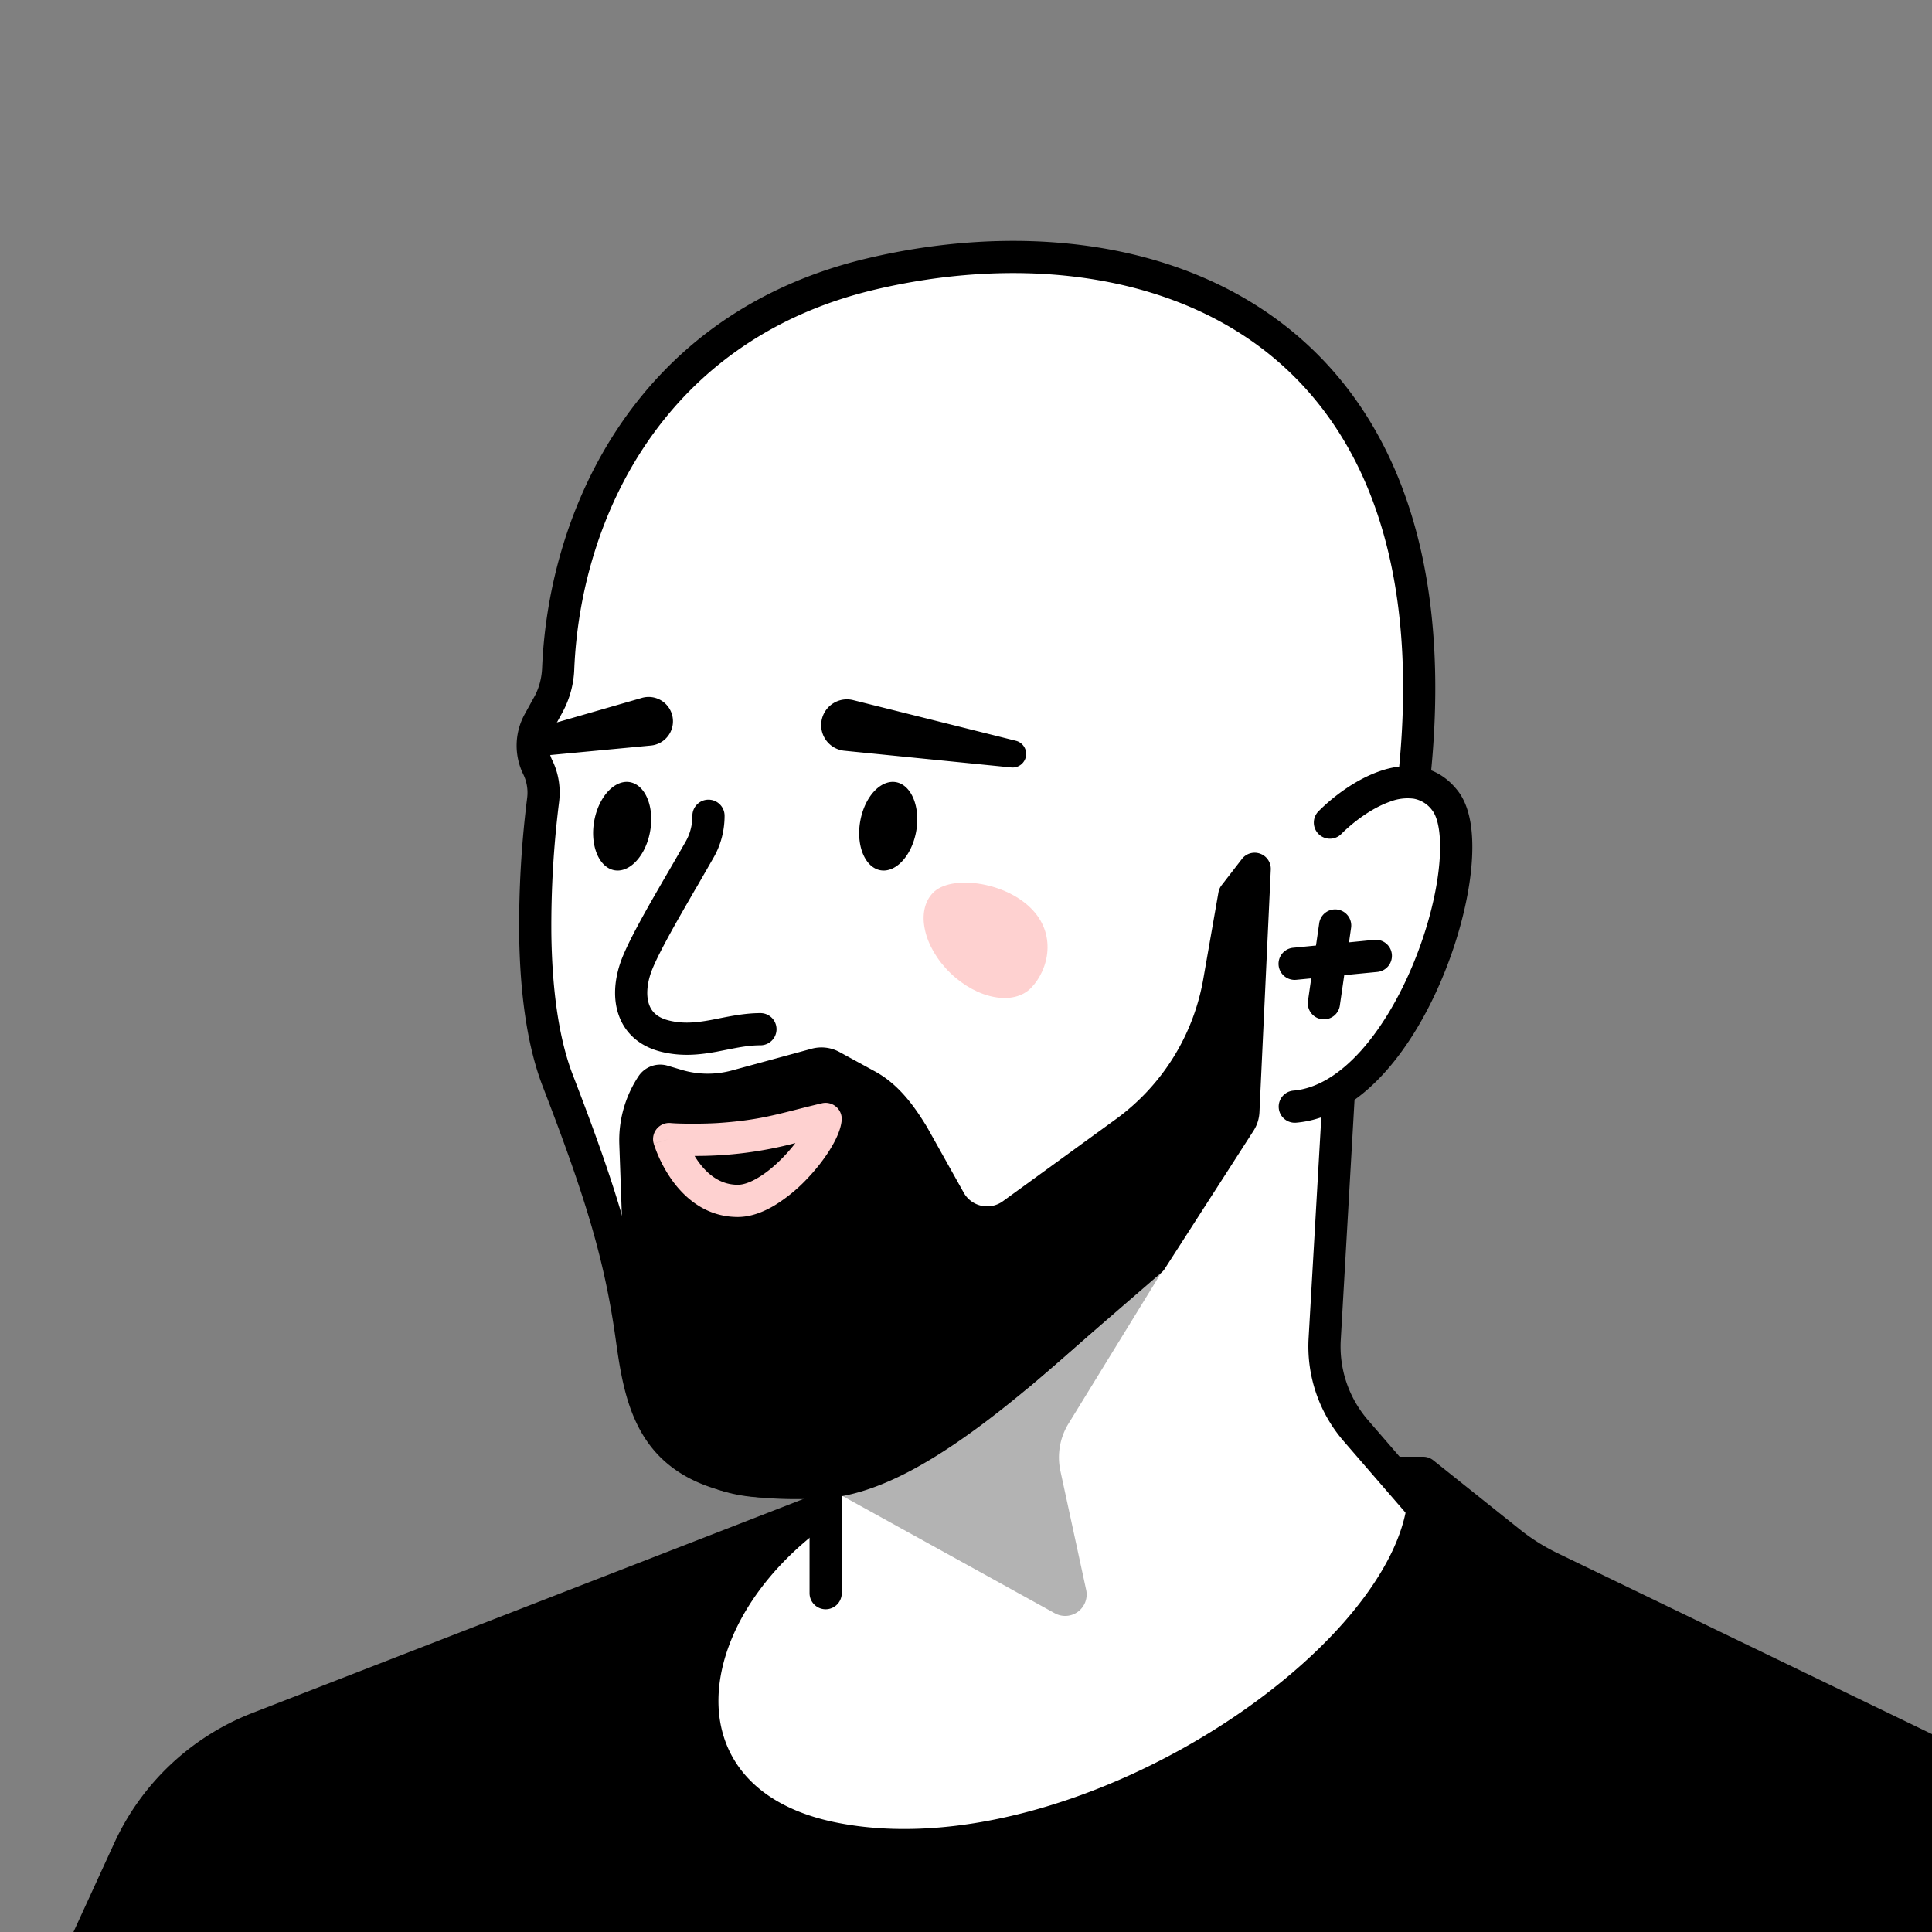
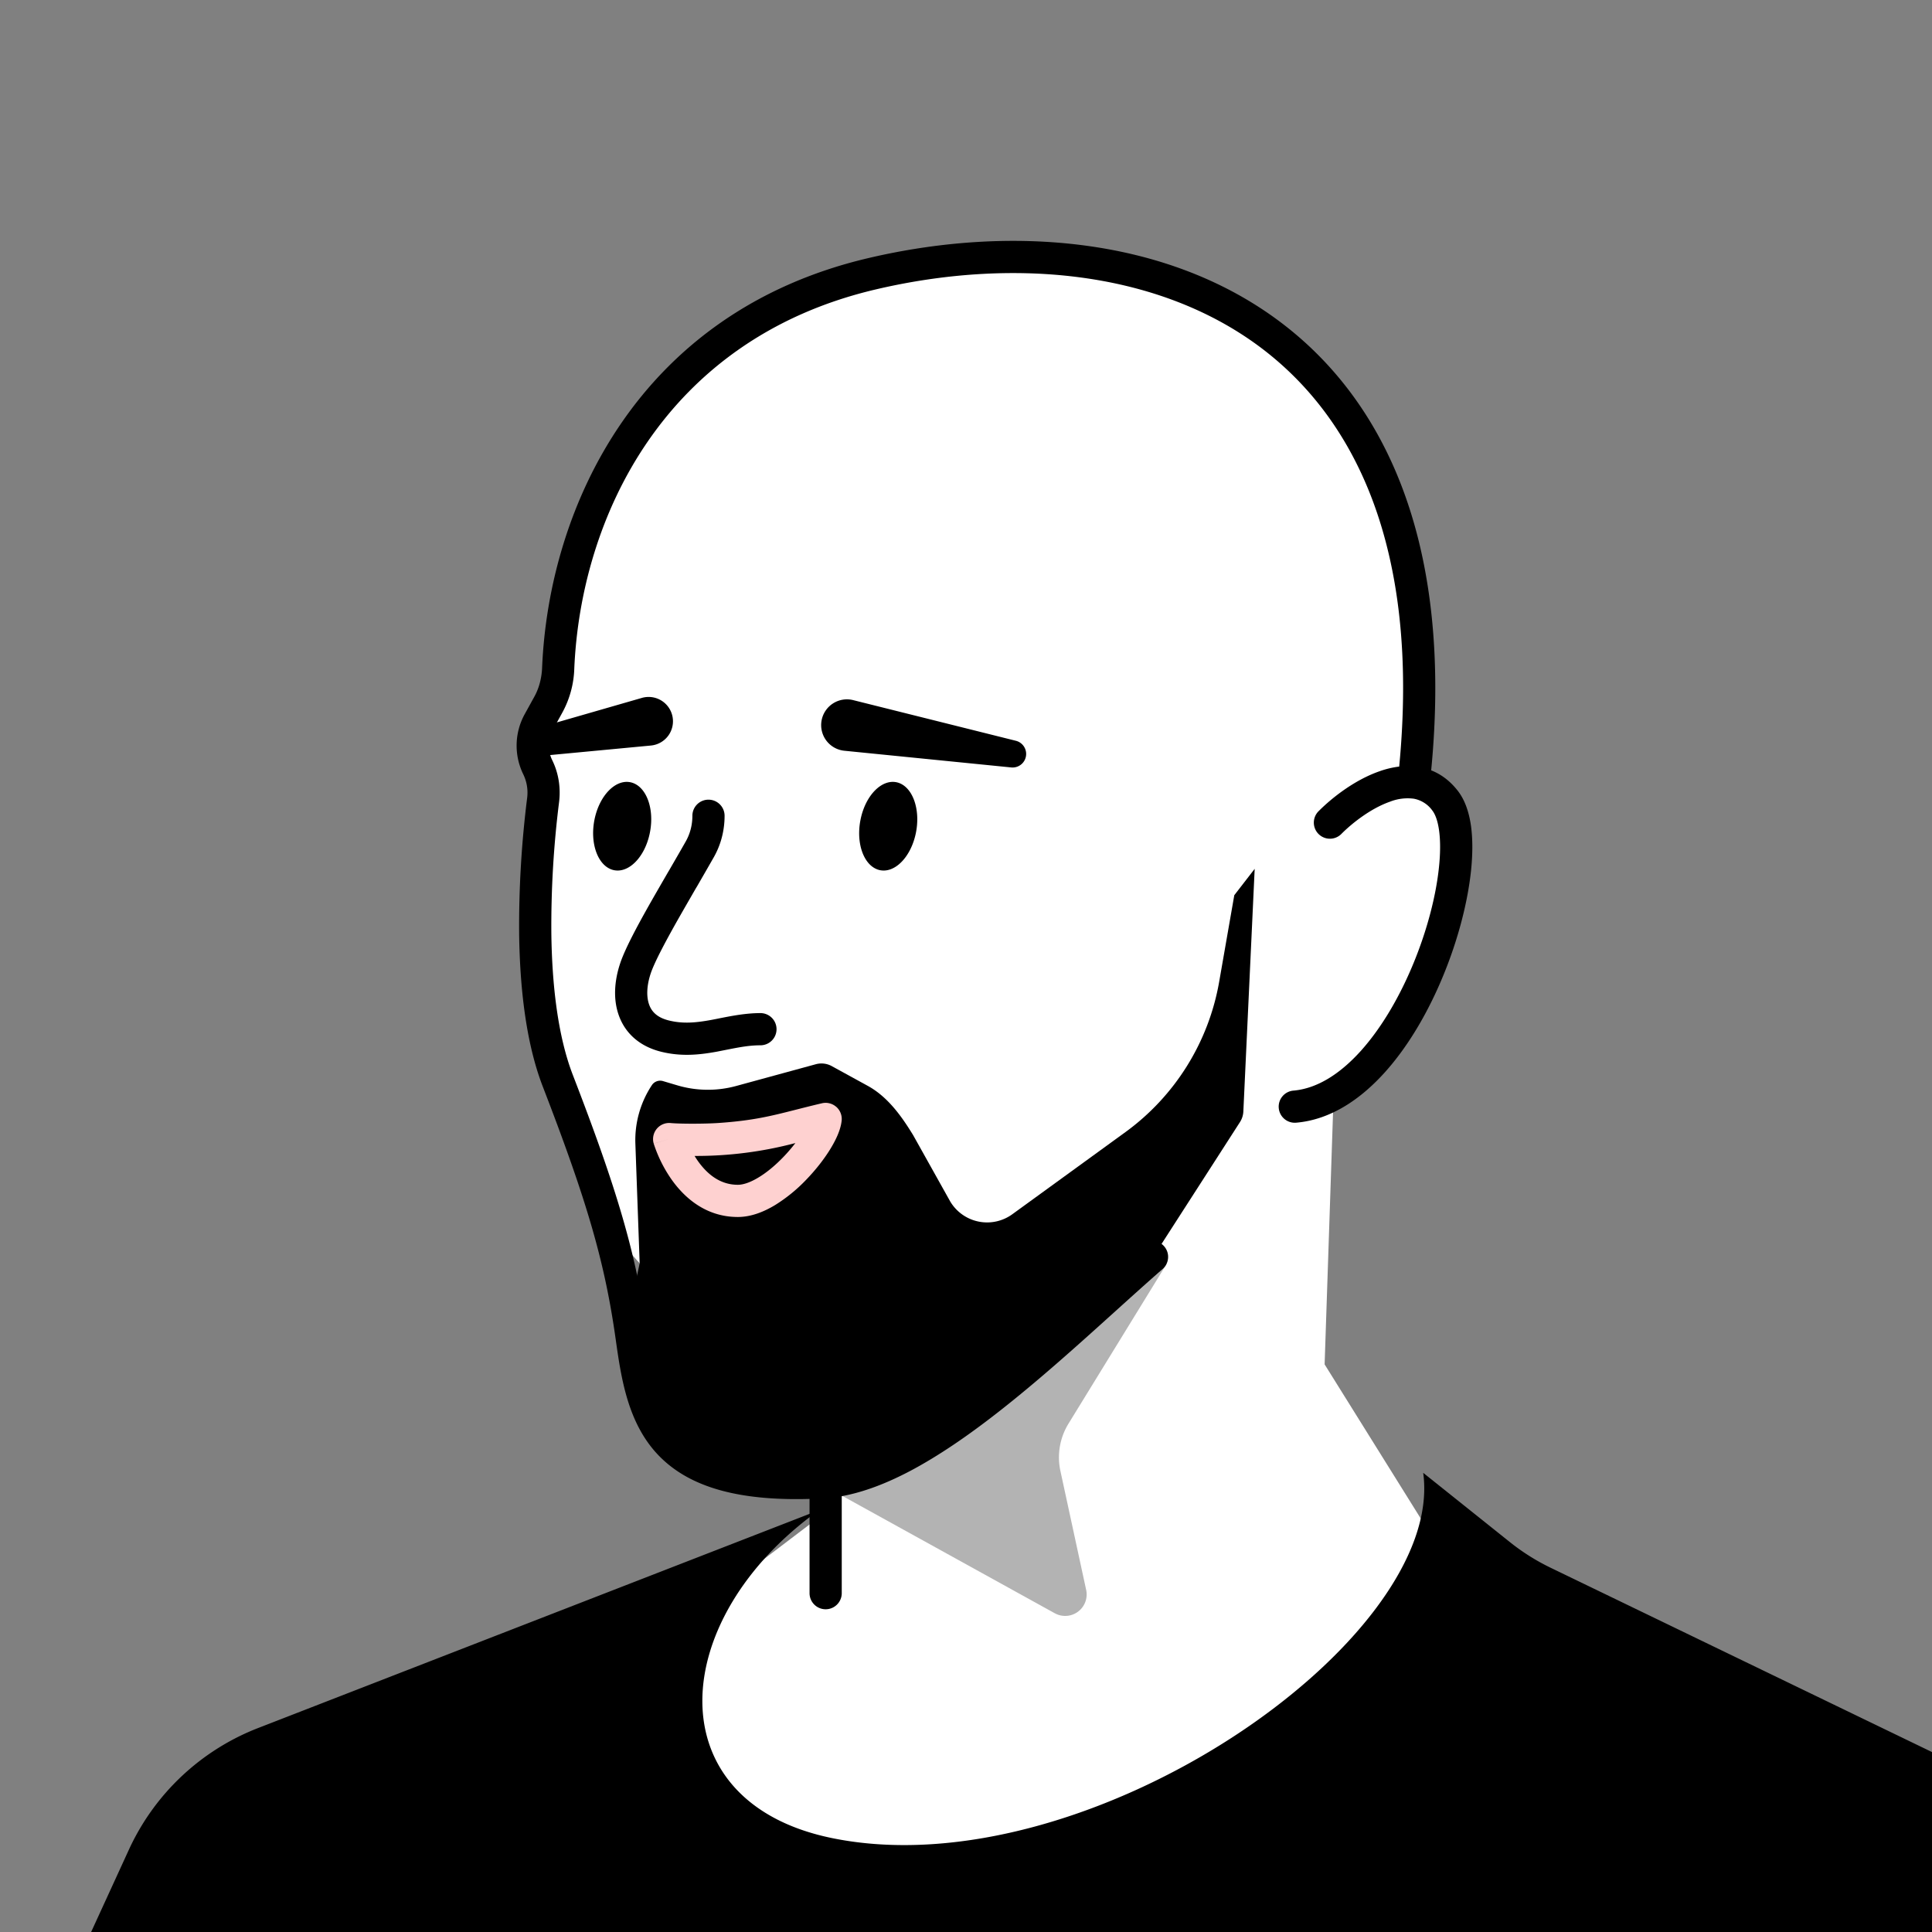
<svg xmlns="http://www.w3.org/2000/svg" width="45" height="45" fill="none">
  <rect width="100%" height="100%" fill="#808080" stroke="none" />
  <g clip-path="url(#a)">
    <path fill="#fff" d="m19.16 35.277-2.698 2.05-2.962 6.11 12.563.626 8.25-6.736-3.46-5.548.21-6.279c.083.208.587.05 1.937-2.25s.98-4.083.625-4.688c-.25.021-.725-.662-.625-3.562.1-2.9-1.542-5.5-2.375-6.437-.958-1.063-4.313-3-10.063-2.25-5.75.75-7.395 6.312-7.5 9l-.5 1.25v6.25l.5 2 1.323 4.034 4.846 5.451-.07.98Z" />
    <path fill="#000" fill-rule="evenodd" d="M29.25 8.011c-2.387-1.722-5.717-2.007-8.859-1.268-4.936 1.162-6.867 5.333-7.015 8.837a2.278 2.278 0 0 1-.273 1.008l-.224.407a.768.768 0 0 0-.017.71c.15.305.201.645.16.976a23.166 23.166 0 0 0-.18 3.062c.015 1.184.148 2.382.5 3.294 1.036 2.684 1.476 4.163 1.743 6.063.133.95.273 1.722.776 2.259.485.517 1.393.895 3.282.791.505-.027 1.078-.221 1.704-.551.623-.329 1.276-.78 1.939-1.297.919-.717 1.828-1.539 2.685-2.312.386-.35.761-.688 1.122-1.003a.375.375 0 0 1 .494.564c-.343.3-.708.629-1.088.972-.866.782-1.811 1.636-2.752 2.37-.68.532-1.373 1.012-2.05 1.37-.675.355-1.357.6-2.013.636-1.975.108-3.16-.27-3.87-1.027-.69-.738-.844-1.758-.972-2.668-.255-1.819-.673-3.237-1.7-5.897-.4-1.037-.534-2.34-.55-3.555a23.933 23.933 0 0 1 .186-3.164.977.977 0 0 0-.09-.553 1.519 1.519 0 0 1 .034-1.402l.225-.408c.11-.2.17-.432.18-.677.157-3.722 2.226-8.272 7.592-9.535 3.272-.77 6.85-.502 9.47 1.39 2.59 1.871 4.155 5.262 3.646 10.54.23.09.44.246.618.474.176.225.267.52.31.826.042.31.039.664 0 1.038-.079.747-.305 1.612-.646 2.44-.34.828-.803 1.637-1.367 2.262-.562.622-1.254 1.095-2.053 1.166a.375.375 0 1 1-.066-.747c.537-.048 1.068-.374 1.562-.921.49-.544.912-1.273 1.23-2.045.318-.772.524-1.568.593-2.234.035-.333.035-.624.003-.857-.033-.24-.095-.387-.157-.466a.684.684 0 0 0-.429-.275 1.117 1.117 0 0 0-.558.069c-.43.15-.86.48-1.124.743a.375.375 0 1 1-.53-.53c.31-.31.833-.72 1.406-.92a2.13 2.13 0 0 1 .463-.111c.487-5.084-1.028-8.173-3.34-9.844Z" clip-rule="evenodd" />
    <path fill="#000" d="m23.75 32-2.805 1.87c-.147.17-.683.479-2.625.625-2.354.178-2.865-1.334-3.138-2.14-.047-.14-.087-.26-.129-.345-.197-.401-.255-1.229-.272-1.684a2.536 2.536 0 0 1 .06-.63l.058-.273-.1-2.785a2.32 2.32 0 0 1 .384-1.362.232.232 0 0 1 .26-.095l.334.099a2.5 2.5 0 0 0 1.368.015l1.857-.507a.5.5 0 0 1 .372.044l.835.458c.47.257.791.71 1.06 1.15l.862 1.542a1 1 0 0 0 1.448.3l2.633-1.912a5.5 5.5 0 0 0 2.185-3.503l.352-2.016.475-.614-.264 5.652a.5.5 0 0 1-.079.247l-2.071 3.218L23.75 32Z" />
-     <path fill="#000" fill-rule="evenodd" d="M29.354 19.885a.375.375 0 0 1 .245.37l-.264 5.651a.875.875 0 0 1-.139.433l-.315-.203.315.203-2.07 3.218a.375.375 0 0 1-.07.08l-3.06 2.647a.365.365 0 0 1-.038.028l-2.77 1.846c-.147.148-.39.28-.776.393-.43.127-1.078.244-2.064.318-1.269.096-2.098-.265-2.642-.81-.519-.518-.738-1.167-.873-1.566l-.005-.017a2.944 2.944 0 0 0-.112-.3l.336-.165-.336.164c-.127-.26-.196-.62-.238-.938a9.86 9.86 0 0 1-.072-.897c-.01-.248.018-.49.067-.722l.367.079-.367-.079.05-.228-.098-2.738a2.696 2.696 0 0 1 .446-1.583.607.607 0 0 1 .679-.247l-.107.36.107-.36.333.099c.38.112.782.116 1.164.012l1.857-.506a.875.875 0 0 1 .65.077l.836.457c.563.309.927.839 1.199 1.285a.28.28 0 0 1 .007.012l.86 1.537c.188.314.606.4.903.184l2.632-1.912a5.125 5.125 0 0 0 2.036-3.265l.353-2.016a.375.375 0 0 1 .072-.165l.475-.614c.1-.13.273-.179.427-.122Zm-.645 3.33a5.875 5.875 0 0 1-2.277 3.458L23.8 28.586a1.375 1.375 0 0 1-1.992-.412l-.004-.008-.86-1.536c-.264-.433-.54-.806-.915-1.011l-.835-.458a.125.125 0 0 0-.093-.01l-1.857.506a2.875 2.875 0 0 1-1.574-.017l.107-.36-.107.36-.23-.068a1.94 1.94 0 0 0-.265 1.053l.099 2.785a.374.374 0 0 1-.008.092l-.06.274c-.038.182-.057.36-.05.536a9.2 9.2 0 0 0 .065.828c.041.31.1.564.169.705l-.337.166.337-.166c.052.108.1.247.142.374l.005.016c.139.409.313.907.699 1.294.368.368.971.674 2.056.592.957-.072 1.548-.183 1.908-.29.18-.052.295-.102.367-.141a.565.565 0 0 0 .074-.047.155.155 0 0 0 .02-.018.378.378 0 0 1 .076-.067l2.786-1.857 3-2.595 2.043-3.173a.125.125 0 0 0 .02-.062l.374.018-.375-.018.124-2.656Zm3.71-.987a.376.376 0 0 1-.337.41l-.772.075-.101.697a.375.375 0 1 1-.742-.107l.074-.515-.35.034a.375.375 0 0 1-.072-.747l.533-.052.074-.512a.375.375 0 1 1 .742.108l-.047.33.588-.058c.206-.02.39.13.41.337Zm-1.216 2.899a.375.375 0 0 1 .352.396l-.326 5.686c-.04.682.188 1.352.635 1.869l1.895 2.19a.375.375 0 0 1-.567.49l-1.895-2.19a3.375 3.375 0 0 1-.817-2.402l.327-5.686a.375.375 0 0 1 .396-.353Z" clip-rule="evenodd" />
    <path fill="#000" fill-rule="evenodd" d="M19.231 32.956c.207 0 .375.168.375.375v3.777a.375.375 0 0 1-.75 0v-3.777c0-.207.168-.375.375-.375Zm-2.729-14.33c.207 0 .375.168.375.375 0 .33-.08.66-.246.956-.12.211-.258.45-.4.696l-.02.032c-.149.259-.303.525-.448.781-.296.526-.529.971-.609 1.214-.095.29-.099.543-.033.723.057.157.182.299.464.367.326.08.628.05.97-.012.065-.012.133-.025.204-.04.285-.056.614-.121.953-.121a.375.375 0 0 1 0 .75c-.259 0-.495.046-.77.1l-.253.05c-.374.067-.8.12-1.282.002-.505-.123-.84-.428-.99-.839-.143-.389-.103-.825.025-1.213.107-.327.381-.84.668-1.35.147-.26.304-.53.453-.788l.018-.03c.144-.248.28-.483.397-.69.098-.176.149-.378.149-.588 0-.207.168-.375.375-.375Z" clip-rule="evenodd" />
-     <path fill="#FED1D0" d="M21.73 20.796c-.407.421-.225 1.258.407 1.869.632.61 1.474.764 1.881.343.407-.421.61-1.26-.023-1.87-.631-.611-1.858-.763-2.265-.342Z" />
    <path fill="#000" d="M13.848 19.084c-.115.563.08 1.09.435 1.18.355.088.737-.296.852-.86.116-.562-.079-1.09-.434-1.18-.356-.088-.737.297-.853.86Zm6.197 0c-.116.563.079 1.09.434 1.18.356.088.737-.296.853-.86.115-.562-.08-1.09-.434-1.18-.356-.088-.738.297-.853.86Zm-.371-1.597 3.878.388a.316.316 0 0 0 .109-.621l-3.782-.945a.6.6 0 1 0-.205 1.178Zm-4.514-.122-2.75.26a.308.308 0 0 1-.115-.604l2.654-.765a.567.567 0 1 1 .21 1.109Z" />
    <path fill="#FED1D0" fill-rule="evenodd" d="M19.478 25.78c.091.08.138.199.126.32-.022.22-.142.467-.276.682-.142.228-.332.47-.547.693a3.7 3.7 0 0 1-.727.593c-.258.156-.558.278-.868.278-.763 0-1.262-.471-1.549-.88a3.157 3.157 0 0 1-.403-.805l-.005-.016-.002-.005v-.003h-.001l.36-.106-.36.105a.375.375 0 0 1 .396-.478c.212.02.789.021 1.118-.002.794-.055 1.212-.16 1.782-.305.186-.047.388-.099.624-.154a.375.375 0 0 1 .332.084Zm-3.3 1.143c.022.038.047.075.073.113.22.312.52.56.935.56.12 0 .282-.05.48-.17.194-.116.393-.283.575-.472.105-.108.2-.22.285-.33a9.011 9.011 0 0 1-2.349.3Z" clip-rule="evenodd" />
    <path fill="#000" d="M19.372 42.811c-4.097-.842-3.84-5.102-.291-7.638L6.01 40.25a5.5 5.5 0 0 0-3.008 2.833l-3.677 8.016 43.904 4.78 5.914-13.068-13.03-6.297a4.998 4.998 0 0 1-.944-.595l-2.02-1.614c.537 3.898-7.846 9.726-13.778 8.506Z" />
-     <path fill="#000" fill-rule="evenodd" d="M32.133 34.305c0-.207.168-.375.375-.375h.641a.38.38 0 0 1 .234.082l2.021 1.614c.27.216.563.4.874.55l13.03 6.297a.375.375 0 0 1 .178.493l-5.914 13.067a.375.375 0 0 1-.383.218l-43.904-4.78a.375.375 0 0 1-.3-.528l3.677-8.016A5.875 5.875 0 0 1 5.875 39.9l13.07-5.076a.375.375 0 0 1 .354.655c-1.707 1.22-2.569 2.815-2.565 4.147.002.66.215 1.26.645 1.743.432.486 1.106.877 2.069 1.075 2.832.582 6.309-.518 9.035-2.282 1.357-.877 2.504-1.904 3.274-2.936.678-.909 1.038-1.783 1.042-2.546h-.291a.375.375 0 0 1-.375-.375Zm1.39.779 1.413 1.128c.314.25.654.465 1.016.64l12.7 6.138L43 55.475-.116 50.782l3.46-7.543a5.125 5.125 0 0 1 2.803-2.64l11.215-4.356c-.895 1.066-1.38 2.262-1.378 3.385.003.827.272 1.609.835 2.24.561.63 1.392 1.087 2.478 1.31 3.1.638 6.78-.566 9.593-2.386 1.413-.914 2.632-1.998 3.468-3.117.627-.84 1.058-1.727 1.165-2.591Z" clip-rule="evenodd" />
    <path fill="#000" d="M24.568 37.576 19 34.5l4.273-2.537 3.904-2.53-2.29 3.727a1.5 1.5 0 0 0-.188 1.102l.6 2.771a.5.5 0 0 1-.73.543Z" opacity=".3" />
  </g>
  <defs>
    <clipPath id="a">
      <path fill="#fff" d="M45 0H0v45h45z" />
    </clipPath>
  </defs>
</svg>